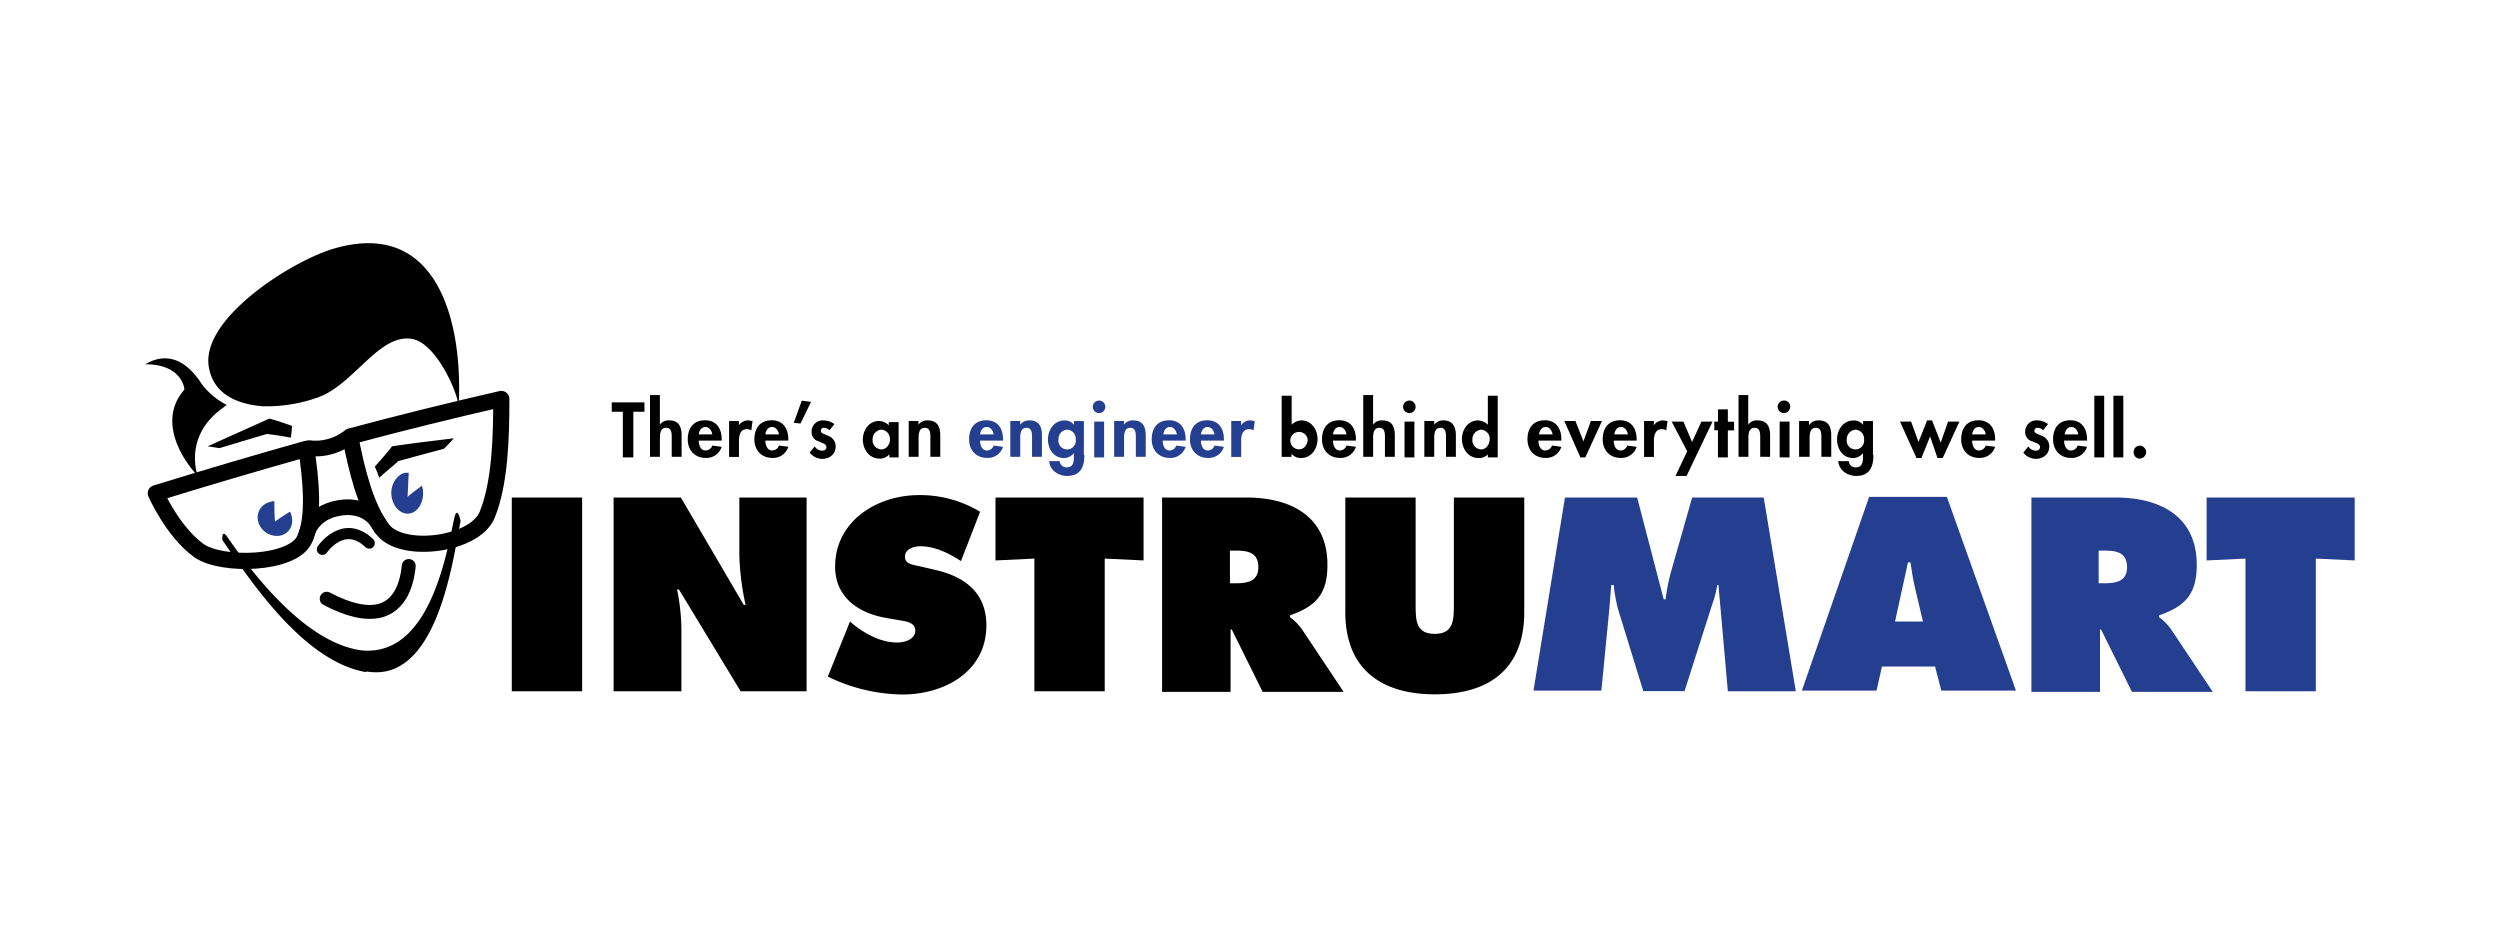
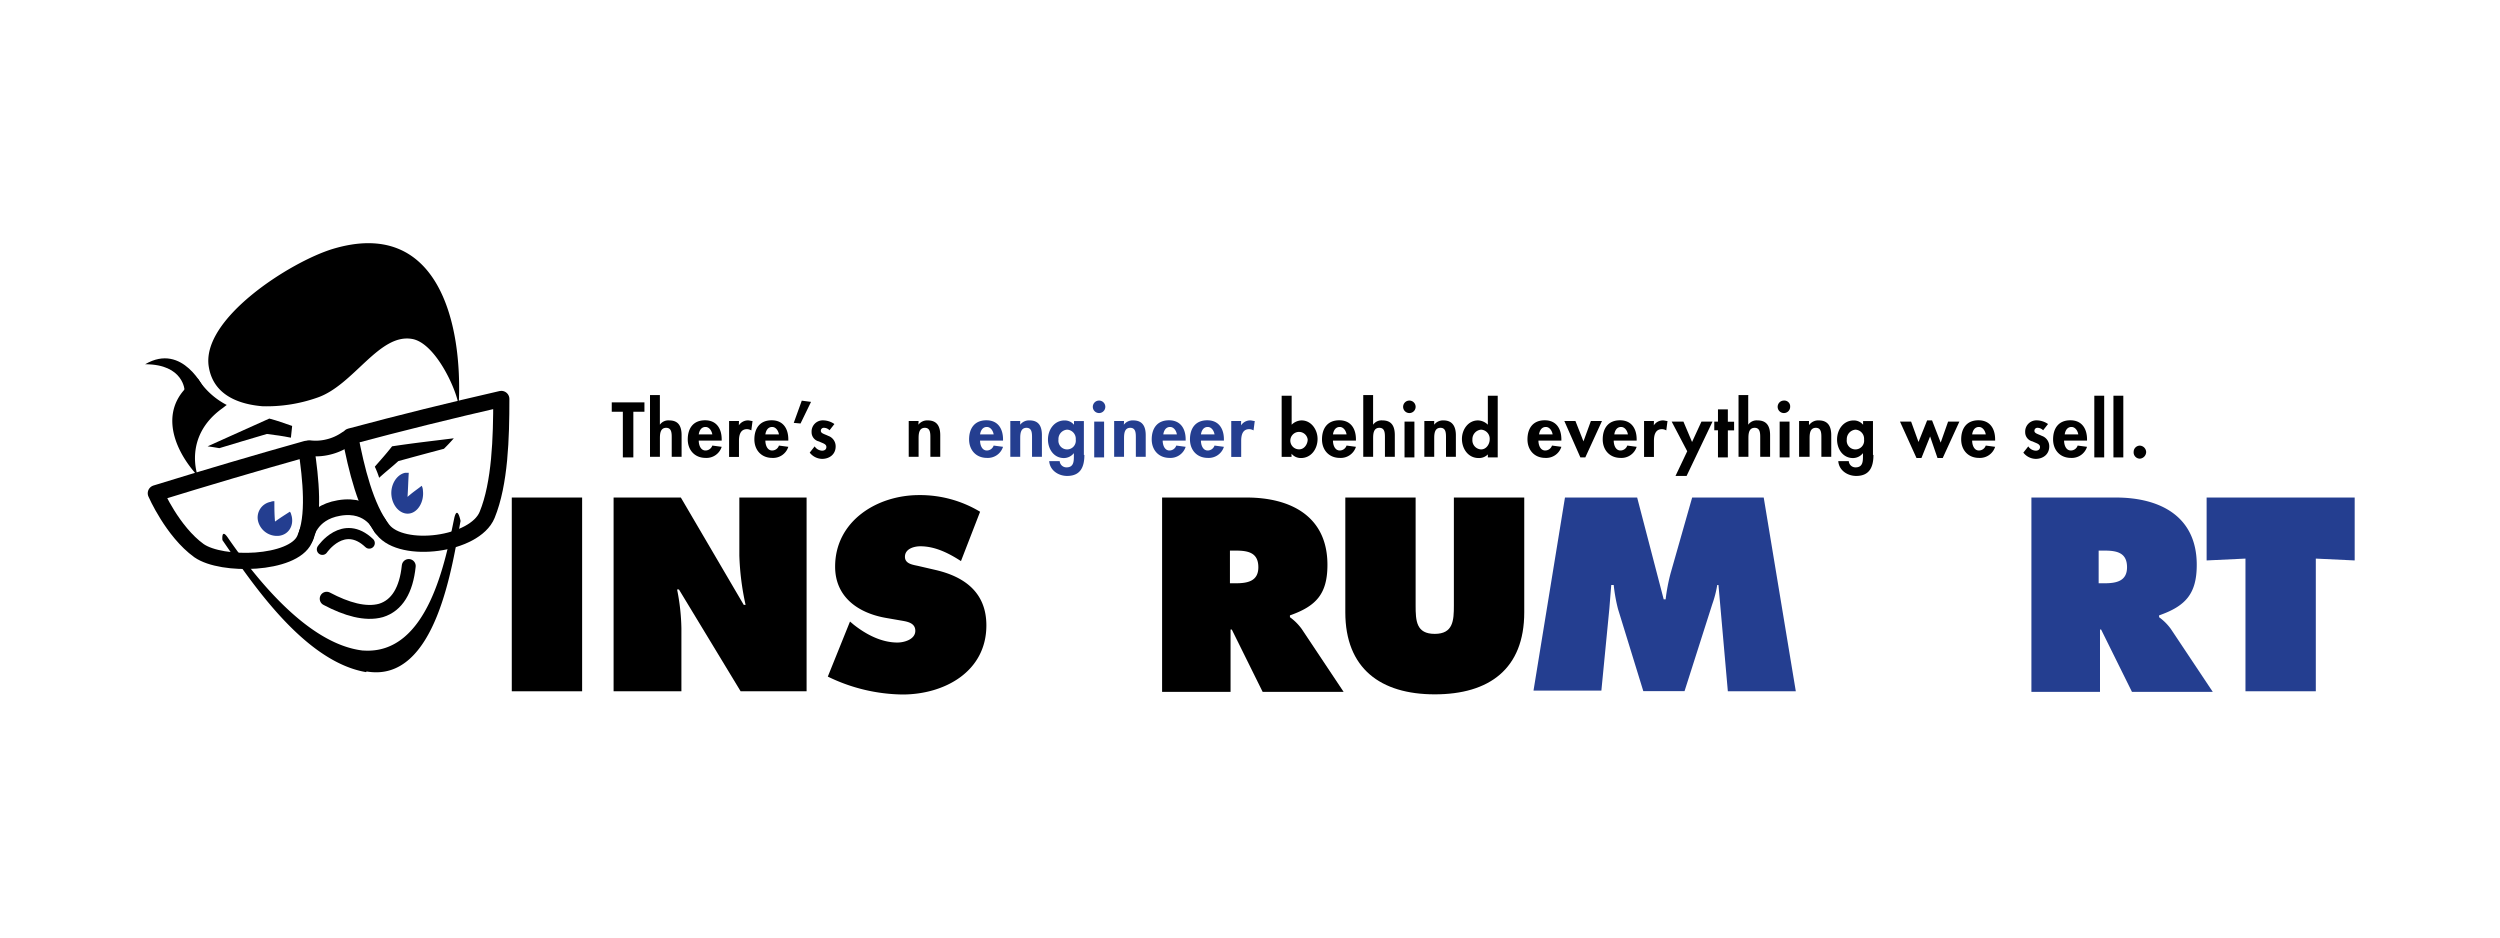
<svg xmlns="http://www.w3.org/2000/svg" id="Layer_1" data-name="Layer 1" viewBox="0 0 800 300">
  <defs>
    <style>.cls-1{fill:#243e90;}.cls-2,.cls-3,.cls-4,.cls-5{fill:none;stroke:#000;stroke-linecap:round;stroke-linejoin:round;}.cls-2{stroke-width:5.17px;}.cls-3{stroke-width:5.02px;}.cls-4{stroke-width:4.45px;}.cls-5{stroke-width:3.56px;}</style>
  </defs>
  <title>instrumart</title>
  <path d="M202.67,146.37h-3.36V131.76h-3.55v-3h10.46v3h-3.55Z" />
  <path d="M211.16,126.63v9.28h0a3.3,3.3,0,0,1,3-1.38c3.16,0,3.95,2.17,3.95,4.74v6.91h-3.16v-6.12c0-1.39,0-3.16-1.78-3.16-2,0-2,2.17-2,3.55v5.73H208V126.43h3.16Z" />
  <path d="M223.6,141c0,1.39.59,3.16,2.17,3.16a2.32,2.32,0,0,0,2.17-1.58l3,.4a5.09,5.09,0,0,1-5.13,3.55c-3.56,0-5.73-2.57-5.73-5.92,0-3.56,1.78-6.12,5.53-6.12s5.33,2.76,5.33,6.12V141Zm4.34-2c-.2-1.19-1-2.37-2.17-2.37-1.38,0-2,1.18-2.17,2.37Z" />
  <path d="M236.43,136.11h0a3.48,3.48,0,0,1,3-1.58c.39,0,1,.2,1.38.2l-.39,3a2.84,2.84,0,0,0-1.38-.4c-2.18,0-2.57,2-2.57,3.75v5.14h-3.16V134.73h3.16Z" />
  <path d="M244.92,141c0,1.39.59,3.16,2.17,3.16a2.3,2.3,0,0,0,2.17-1.58l3,.4a5.09,5.09,0,0,1-5.13,3.55c-3.55,0-5.73-2.57-5.73-5.92,0-3.56,1.78-6.12,5.53-6.12s5.33,2.76,5.33,6.12V141Zm4.34-2c-.2-1.19-1-2.37-2.17-2.37-1.38,0-2,1.18-2.17,2.37Z" />
  <path d="M259.53,128.6l-3.36,6.92-2.17-.2,2.57-7.11Z" />
  <path d="M265.45,137.69a2.48,2.48,0,0,0-1.78-.79.92.92,0,0,0-1,1c0,.79,1.18,1,2.37,1.58a3.53,3.53,0,0,1,2.37,3.36c0,2.57-2,4-4.35,4a5.15,5.15,0,0,1-3.95-2l1.58-2a3,3,0,0,0,2.37,1.38c.79,0,1.38-.39,1.38-1.18,0-1-1.18-1.19-2.37-1.78a3,3,0,0,1-2.36-3,3.58,3.58,0,0,1,3.55-3.75,6.51,6.51,0,0,1,3.75,1.18Z" />
-   <path d="M287.76,146.37H284.6v-1h0a3.94,3.94,0,0,1-3.16,1.38c-3.35,0-5.33-3-5.33-6.12,0-3,2-5.92,5.14-5.92a4.64,4.64,0,0,1,3.15,1.38v-1h3.16v11.25Zm-3-5.72a2.92,2.92,0,0,0-2.76-3.16,3.06,3.06,0,0,0-2.77,3.16,2.92,2.92,0,0,0,2.77,3.16C283.81,143.81,284.8,142,284.8,140.65Z" />
  <path d="M293.88,135.91h0a3.55,3.55,0,0,1,3-1.38c3.16,0,4,2.17,4,4.74v6.91h-3.16v-6.12c0-1.39,0-3.16-1.77-3.16-2,0-2,2.17-2,3.55v5.73h-3.16V134.73h3.16Z" />
  <path class="cls-1" d="M313.62,141c0,1.39.6,3.16,2.18,3.16a2.32,2.32,0,0,0,2.17-1.58l3,.4a5.1,5.1,0,0,1-5.13,3.55c-3.56,0-5.73-2.57-5.73-5.92,0-3.56,1.78-6.12,5.53-6.12s5.33,2.76,5.33,6.12V141Zm4.35-2c-.2-1.19-1-2.37-2.17-2.37-1.39,0-2,1.18-2.18,2.37Z" />
  <path class="cls-1" d="M326.46,135.91h0a3.53,3.53,0,0,1,3-1.38c3.16,0,3.95,2.17,3.95,4.74v6.91h-3.16v-6.12c0-1.39,0-3.16-1.78-3.16-2,0-2,2.17-2,3.55v5.73H323.3V134.73h3.16Z" />
  <path class="cls-1" d="M347,145.58c0,3.76-1.18,6.72-5.53,6.72-2.76,0-5.53-1.78-5.72-4.74h3.35a2.16,2.16,0,0,0,2.17,2c2.37,0,2.37-2,2.37-3.75V145h0a4.11,4.11,0,0,1-3.16,1.58c-3.35,0-5.13-3-5.13-5.92,0-3.16,2-6.12,5.33-6.12a3.84,3.84,0,0,1,3,1.38h0v-1.18h3.16v10.85Zm-2.76-4.93a2.92,2.92,0,0,0-2.77-3.16,3,3,0,0,0-2.76,3.16,2.79,2.79,0,1,0,5.53,0Z" />
  <path class="cls-1" d="M353.7,130.18a2,2,0,1,1-2-2A2,2,0,0,1,353.7,130.18Zm-.39,16.19h-3.16V134.92h3.16Z" />
  <path class="cls-1" d="M359.63,135.91h0a3.53,3.53,0,0,1,3-1.38c3.16,0,4,2.17,4,4.74v6.91h-3.16v-6.12c0-1.39,0-3.16-1.78-3.16-2,0-2,2.17-2,3.55v5.73h-3.16V134.73h3.16Z" />
  <path class="cls-1" d="M372.06,141c0,1.39.6,3.16,2.18,3.16a2.32,2.32,0,0,0,2.17-1.58l3,.4a5.1,5.1,0,0,1-5.13,3.55c-3.56,0-5.73-2.57-5.73-5.92,0-3.56,1.78-6.12,5.53-6.12s5.33,2.76,5.33,6.12V141Zm4.54-2c-.19-1.19-1-2.37-2.17-2.37-1.38,0-2,1.18-2.17,2.37Z" />
  <path class="cls-1" d="M384.3,141c0,1.39.6,3.16,2.18,3.16a2.32,2.32,0,0,0,2.17-1.58l3,.4a5.09,5.09,0,0,1-5.13,3.55c-3.56,0-5.73-2.57-5.73-5.92,0-3.56,1.78-6.12,5.53-6.12s5.33,2.76,5.33,6.12V141Zm4.35-2c-.2-1.19-1-2.37-2.17-2.37-1.39,0-2,1.18-2.18,2.37Z" />
  <path class="cls-1" d="M397.14,136.11h0a3.48,3.48,0,0,1,3-1.58c.39,0,1,.2,1.38.2l-.39,3a2.85,2.85,0,0,0-1.39-.4c-2.17,0-2.56,2-2.56,3.75v5.14H394V134.73h3.16Z" />
  <path d="M410.17,126.63h3.16v9.28a4.65,4.65,0,0,1,3.16-1.38c3.15,0,5.13,3,5.13,5.92,0,3.16-2,6.12-5.33,6.12a3.84,3.84,0,0,1-3-1.38h0v1h-3.16V126.63Zm8.29,14a2.79,2.79,0,1,0-2.76,3.16C417.47,143.81,418.46,142,418.46,140.65Z" />
  <path d="M426.55,141c0,1.39.6,3.16,2.18,3.16a2.32,2.32,0,0,0,2.17-1.58l3,.4a5.09,5.09,0,0,1-5.13,3.55c-3.56,0-5.73-2.57-5.73-5.92,0-3.56,1.78-6.12,5.53-6.12s5.33,2.76,5.33,6.12V141Zm4.35-2c-.2-1.19-1-2.37-2.17-2.37-1.39,0-2,1.18-2.18,2.37Z" />
  <path d="M439.39,126.63v9.28h0a3.3,3.3,0,0,1,3-1.38c3.16,0,3.95,2.17,3.95,4.74v6.91h-3.16v-6.12c0-1.39,0-3.16-1.78-3.16-2,0-2,2.17-2,3.55v5.73h-3.16V126.43h3.16Z" />
  <path d="M453,130.18a2,2,0,1,1-2-2A2,2,0,0,1,453,130.18Zm-.39,16.19h-3.16V134.92h3.16Z" />
  <path d="M458.93,135.91h0a3.55,3.55,0,0,1,3-1.38c3,0,3.95,2.17,3.95,4.74v6.91h-3.16v-6.12c0-1.39,0-3.16-1.77-3.16-2,0-2,2.17-2,3.55v5.73h-3.16V134.73h3.16Z" />
  <path d="M476.31,145.19h0a3.93,3.93,0,0,1-3.16,1.38c-3.36,0-5.33-3-5.33-6.12,0-3,2-5.92,5.13-5.92a4.65,4.65,0,0,1,3.16,1.38h0v-9.28h3.16v19.74h-3.16v-1.18Zm.39-4.54a2.92,2.92,0,0,0-2.76-3.16,3.06,3.06,0,0,0-2.77,3.16,2.92,2.92,0,0,0,2.77,3.16C475.71,143.81,476.7,142,476.7,140.65Z" />
  <path d="M492.3,141c0,1.39.59,3.16,2.17,3.16a2.3,2.3,0,0,0,2.17-1.58l3,.4a5.09,5.09,0,0,1-5.13,3.55c-3.55,0-5.72-2.57-5.72-5.92,0-3.56,1.77-6.12,5.52-6.12s5.33,2.76,5.33,6.12V141Zm4.54-2c-.2-1.19-1-2.37-2.17-2.37-1.38,0-2,1.18-2.17,2.37Z" />
  <path d="M506.71,141.24l2.37-6.51h3.55l-5.33,11.64h-1.58l-5.13-11.64h3.55Z" />
  <path d="M516.39,141c0,1.39.59,3.16,2.17,3.16a2.32,2.32,0,0,0,2.17-1.58l3,.4a5.09,5.09,0,0,1-5.13,3.55c-3.56,0-5.73-2.57-5.73-5.92,0-3.56,1.78-6.12,5.53-6.12s5.33,2.76,5.33,6.12V141Zm4.54-2c-.2-1.19-1-2.37-2.18-2.37-1.38,0-2,1.18-2.17,2.37Z" />
  <path d="M529.22,136.11h0a3.48,3.48,0,0,1,3-1.58c.39,0,1,.2,1.38.2l-.39,3a2.84,2.84,0,0,0-1.38-.4c-2.18,0-2.57,2-2.57,3.75v5.14h-3.16V134.73h3.16Z" />
  <path d="M534.94,134.92h3.76l2.76,6.52,3-6.52H548l-8.29,17.38h-3.55l3.75-7.9Z" />
  <path d="M552.91,146.37h-3.16v-8.68h-1.18v-2.77h1.18V131h3.16v3.95h2v2.77h-2Z" />
  <path d="M559.43,126.63v9.28h0a3.3,3.3,0,0,1,3-1.38c3.16,0,4,2.17,4,4.74v6.91h-3.16v-6.12c0-1.39,0-3.16-1.78-3.16-2,0-2,2.17-2,3.55v5.73h-3.16V126.43h3.16Z" />
  <path d="M572.85,130.18a2,2,0,1,1-2-2A1.86,1.86,0,0,1,572.85,130.18Zm-.2,16.19h-3.16V134.92h3.16Z" />
  <path d="M579,135.91h0a3.55,3.55,0,0,1,3-1.38c3.16,0,4,2.17,4,4.74v6.91h-3.16v-6.12c0-1.39,0-3.16-1.77-3.16-2,0-2,2.17-2,3.55v5.73h-3.36V134.73h3.16v1.18Z" />
  <path d="M599.5,145.58c0,3.76-1.18,6.72-5.52,6.72-2.77,0-5.53-1.78-5.73-4.74h3.36a2.14,2.14,0,0,0,2.17,2c2.37,0,2.37-2,2.37-3.75V145h0a4.12,4.12,0,0,1-3.16,1.58c-3.36,0-5.13-3-5.13-5.92,0-3.16,2-6.12,5.33-6.12a3.86,3.86,0,0,1,3,1.38h0v-1.18h3.16v10.85Zm-3-4.93a2.91,2.91,0,0,0-2.76-3.16,3.06,3.06,0,0,0-2.77,3.16,2.79,2.79,0,1,0,5.53,0Z" />
  <path d="M613.92,141.44l2.76-6.91h1.58l2.76,7.11,2.37-6.72H627l-5.33,11.65H620l-2.37-6.91-2.77,6.91h-1.58L608,134.92h3.56Z" />
  <path d="M631.09,141c0,1.39.6,3.16,2.17,3.16a2.32,2.32,0,0,0,2.18-1.58l3,.4a5.1,5.1,0,0,1-5.14,3.55c-3.55,0-5.72-2.57-5.72-5.92,0-3.56,1.78-6.12,5.53-6.12s5.33,2.76,5.33,6.12V141Zm4.35-2c-.2-1.19-1-2.37-2.18-2.37-1.38,0-2,1.18-2.17,2.37Z" />
  <path d="M653.8,137.69a2.5,2.5,0,0,0-1.78-.79.93.93,0,0,0-1,1c0,.79,1.19,1,2.37,1.58a3.51,3.51,0,0,1,2.37,3.36c0,2.57-2,4-4.34,4a5.15,5.15,0,0,1-3.95-2l1.58-2a3,3,0,0,0,2.37,1.38c.79,0,1.38-.39,1.38-1.18,0-1-1.18-1.19-2.37-1.78a3,3,0,0,1-2.37-3,3.59,3.59,0,0,1,3.56-3.75,6.51,6.51,0,0,1,3.75,1.18Z" />
  <path d="M660.51,141c0,1.39.59,3.16,2.17,3.16a2.3,2.3,0,0,0,2.17-1.58l3,.4a5.1,5.1,0,0,1-5.14,3.55c-3.55,0-5.72-2.57-5.72-5.92,0-3.56,1.77-6.12,5.52-6.12s5.34,2.76,5.34,6.12V141Zm4.54-2c-.2-1.19-1-2.37-2.17-2.37-1.38,0-2,1.18-2.17,2.37Z" />
  <path d="M673.34,146.37h-3.16V126.63h3.16Z" />
  <path d="M679.46,146.37H676.3V126.63h3.16Z" />
  <path d="M686.77,144.6a2.17,2.17,0,0,1-2,2.17,2,2,0,0,1-2-2.17,2,2,0,0,1,2-2A2.13,2.13,0,0,1,686.77,144.6Z" />
  <path d="M163.77,159.21h22.51v62H163.77Z" />
  <path d="M196.35,159.21h21.52L238,193.56h.59a84,84,0,0,1-2-15.79V159.21h21.52v62H237l-19.74-32.58h-.59a68.65,68.65,0,0,1,1.38,12.44V221.2H196.35Z" />
  <path d="M272,198.89l1.18,1c4,3.16,8.89,5.72,14,5.72,2.17,0,5.72-1,5.72-3.75s-3-3-4.93-3.35l-4.54-.79c-8.89-1.58-16.19-6.72-16.19-16.39,0-14.61,13.42-22.9,26.85-22.9a37.19,37.19,0,0,1,19.54,5.33l-6.12,15.79c-3.95-2.56-8.29-4.74-13-4.74-2,0-4.93.79-4.93,3.36,0,2.37,2.76,2.57,4.54,3l5.13,1.19c9.48,2.17,16.39,7.3,16.39,17.76,0,14.81-13.43,22.12-26.85,22.12a55.86,55.86,0,0,1-23.89-5.73Z" />
-   <path d="M318.56,159.21h47.38v20.13l-12.43-.59V221.2H331V178.75l-12.44.59Z" />
  <path d="M371.67,159.21h27.24c14,0,25.87,5.92,25.87,21.52,0,9.28-3.56,13.22-12,16.19v.59a16.81,16.81,0,0,1,3.76,3.75l13.42,20.14H404.05l-9.87-19.94h-.4V221.4H371.87V159.21Zm22.11,27.44h1.58c3.75,0,7.31-.59,7.31-5.13,0-4.74-3.36-5.33-7.31-5.33h-1.78v10.46Z" />
  <path d="M487.76,159.21v36.72c0,18.16-11.26,26.26-28.63,26.26s-28.63-8.29-28.63-26.26V159.21H453v34.55c0,4.93.2,9.08,6.12,9.08s6.12-4.34,6.12-9.08V159.21Z" />
  <path class="cls-1" d="M500.79,159.21h23.1l8.49,32.57H533a60.49,60.49,0,0,1,1.58-8.29l6.91-24.28h22.9l10.27,62H552.91l-3-34h-.4a34.23,34.23,0,0,1-1.58,6.12l-8.88,27.84H525.86l-8.09-26.26a51.65,51.65,0,0,1-1.38-7.7h-.79c-.2,2.37-.4,4.94-.6,7.5L512.44,221H490.72Z" />
-   <path class="cls-1" d="M600.49,221H576.6l21.52-62H623l22.11,62H621.22l-2-7.7h-17Zm14.81-22.31-2.57-10.86c-.59-2.56-1-5.33-1.38-7.89h-.79l-4.15,18.95h8.89Z" />
  <path class="cls-1" d="M649.85,159.21h27.24c14,0,25.87,5.92,25.87,21.52,0,9.28-3.56,13.22-12.05,16.19v.59a16.81,16.81,0,0,1,3.76,3.75l13.42,20.14H682.23l-9.87-19.94H672V221.4H650.05V159.21Zm21.91,27.44h1.58c3.75,0,7.31-.59,7.31-5.13,0-4.74-3.36-5.33-7.31-5.33h-1.77v10.46Z" />
  <path class="cls-1" d="M706.12,159.21H753.5v20.13l-12.44-.59V221.2H718.55V178.75l-12.43.59V159.21Z" />
  <path class="cls-1" d="M130.41,159c.2-3.16.2-4.54.39-7.7h-1.18c-2.77.59-4.74,3.95-4.35,7.3.4,3.56,3,6.12,5.73,5.73s4.74-3.75,4.34-7.3a3.64,3.64,0,0,0-.39-1.58C133.17,156.84,132.19,157.43,130.41,159Z" />
  <path class="cls-1" d="M88,166.91c-.2-2.57-.2-3.95-.2-6.52a2.46,2.46,0,0,0-1.18.2,5.08,5.08,0,0,0-4,6.32,6.23,6.23,0,0,0,6.71,4.54c3-.4,4.74-3.16,4-6.32-.2-.59-.2-1-.59-1.38C90.92,164.93,89.93,165.52,88,166.91Z" />
  <path class="cls-2" d="M122.51,169.47c-5.53-7.1-8.49-19.54-10.46-29.81,16.19-4.34,32.18-8.29,48.37-12,0,12.44-.4,27-4.54,37.11C151.93,174.41,128.63,177.37,122.51,169.47Z" />
  <path class="cls-2" d="M97.44,172.63c3.35-7.11,2-19.54.59-29-16.19,4.54-32.18,9.28-48.17,14.21,0,0,5.33,12.25,13.82,18.37C71,181.32,93.69,180.73,97.44,172.63Z" />
  <path class="cls-3" d="M97.83,171.84s1.19-7.7,10.66-9.28c10.27-1.77,13.43,6.32,13.43,6.32" />
  <path class="cls-3" d="M99,143.41a16.75,16.75,0,0,0,6.12-.39,17,17,0,0,0,5.72-2.57" />
  <path class="cls-4" d="M130.8,181.12c-.79,7.7-3.75,12.64-8.88,14.22-4.94,1.38-11.06-.4-17.38-3.75" />
  <path d="M117.38,214.88h0c22.31,3.75,27.44-34.75,30-48.17,0,0-1-5.13-2-1-2.76,13.23-8.29,44-29.22,42.45H116C98.23,206,81.45,184.48,72.76,171.84c-2-2.76-1.58,1-1.58,1,9.48,13.82,26.26,38.89,46,42.25h0A.2.2,0,0,1,117.38,214.88Z" />
  <path class="cls-5" d="M103.16,175.79s6.72-9.87,15-2" />
  <path d="M66.44,142.82l19.74-8.88c3,.79,4.35,1.38,7.31,2.36-.2,1.58-.2,2.18-.4,3.76-3-.6-4.54-.79-7.7-1.19-6.12,1.78-9.28,2.77-15.2,4.54C68.81,143.21,68,143,66.44,142.82Z" />
  <path d="M145.22,140.25c-7.9,1-11.85,1.39-19.75,2.57-2.17,2.76-3.35,4-5.53,6.52a26,26,0,0,1,1.39,3.55c2.37-2.17,3.75-3.16,6.12-5.33,5.72-1.58,8.68-2.37,14.61-3.95C143.44,142.23,144,141.64,145.22,140.25Z" />
  <path d="M63.28,152.3s-4.74-12.44,7.7-21.52c.59-.4,1-.79,1.58-1.19a24,24,0,0,1-9.28-8.49C50.45,129.39,54.59,142.82,63.28,152.3Z" />
  <path d="M66.84,117.55C68.41,126.63,76.71,129.39,84,130a48.79,48.79,0,0,0,17.57-2.77c11.65-4,19.75-20.73,30.41-18.75,7.3,1.38,14,15.79,14.8,21.32,1.39-26.65-6.71-60.22-40.27-50.15C92.9,83.79,64.07,102.15,66.84,117.55Z" />
  <path d="M65.45,124.66s-6.91-15.21-19-8.1c12.44,0,12.64,8.49,12.64,8.49" />
</svg>